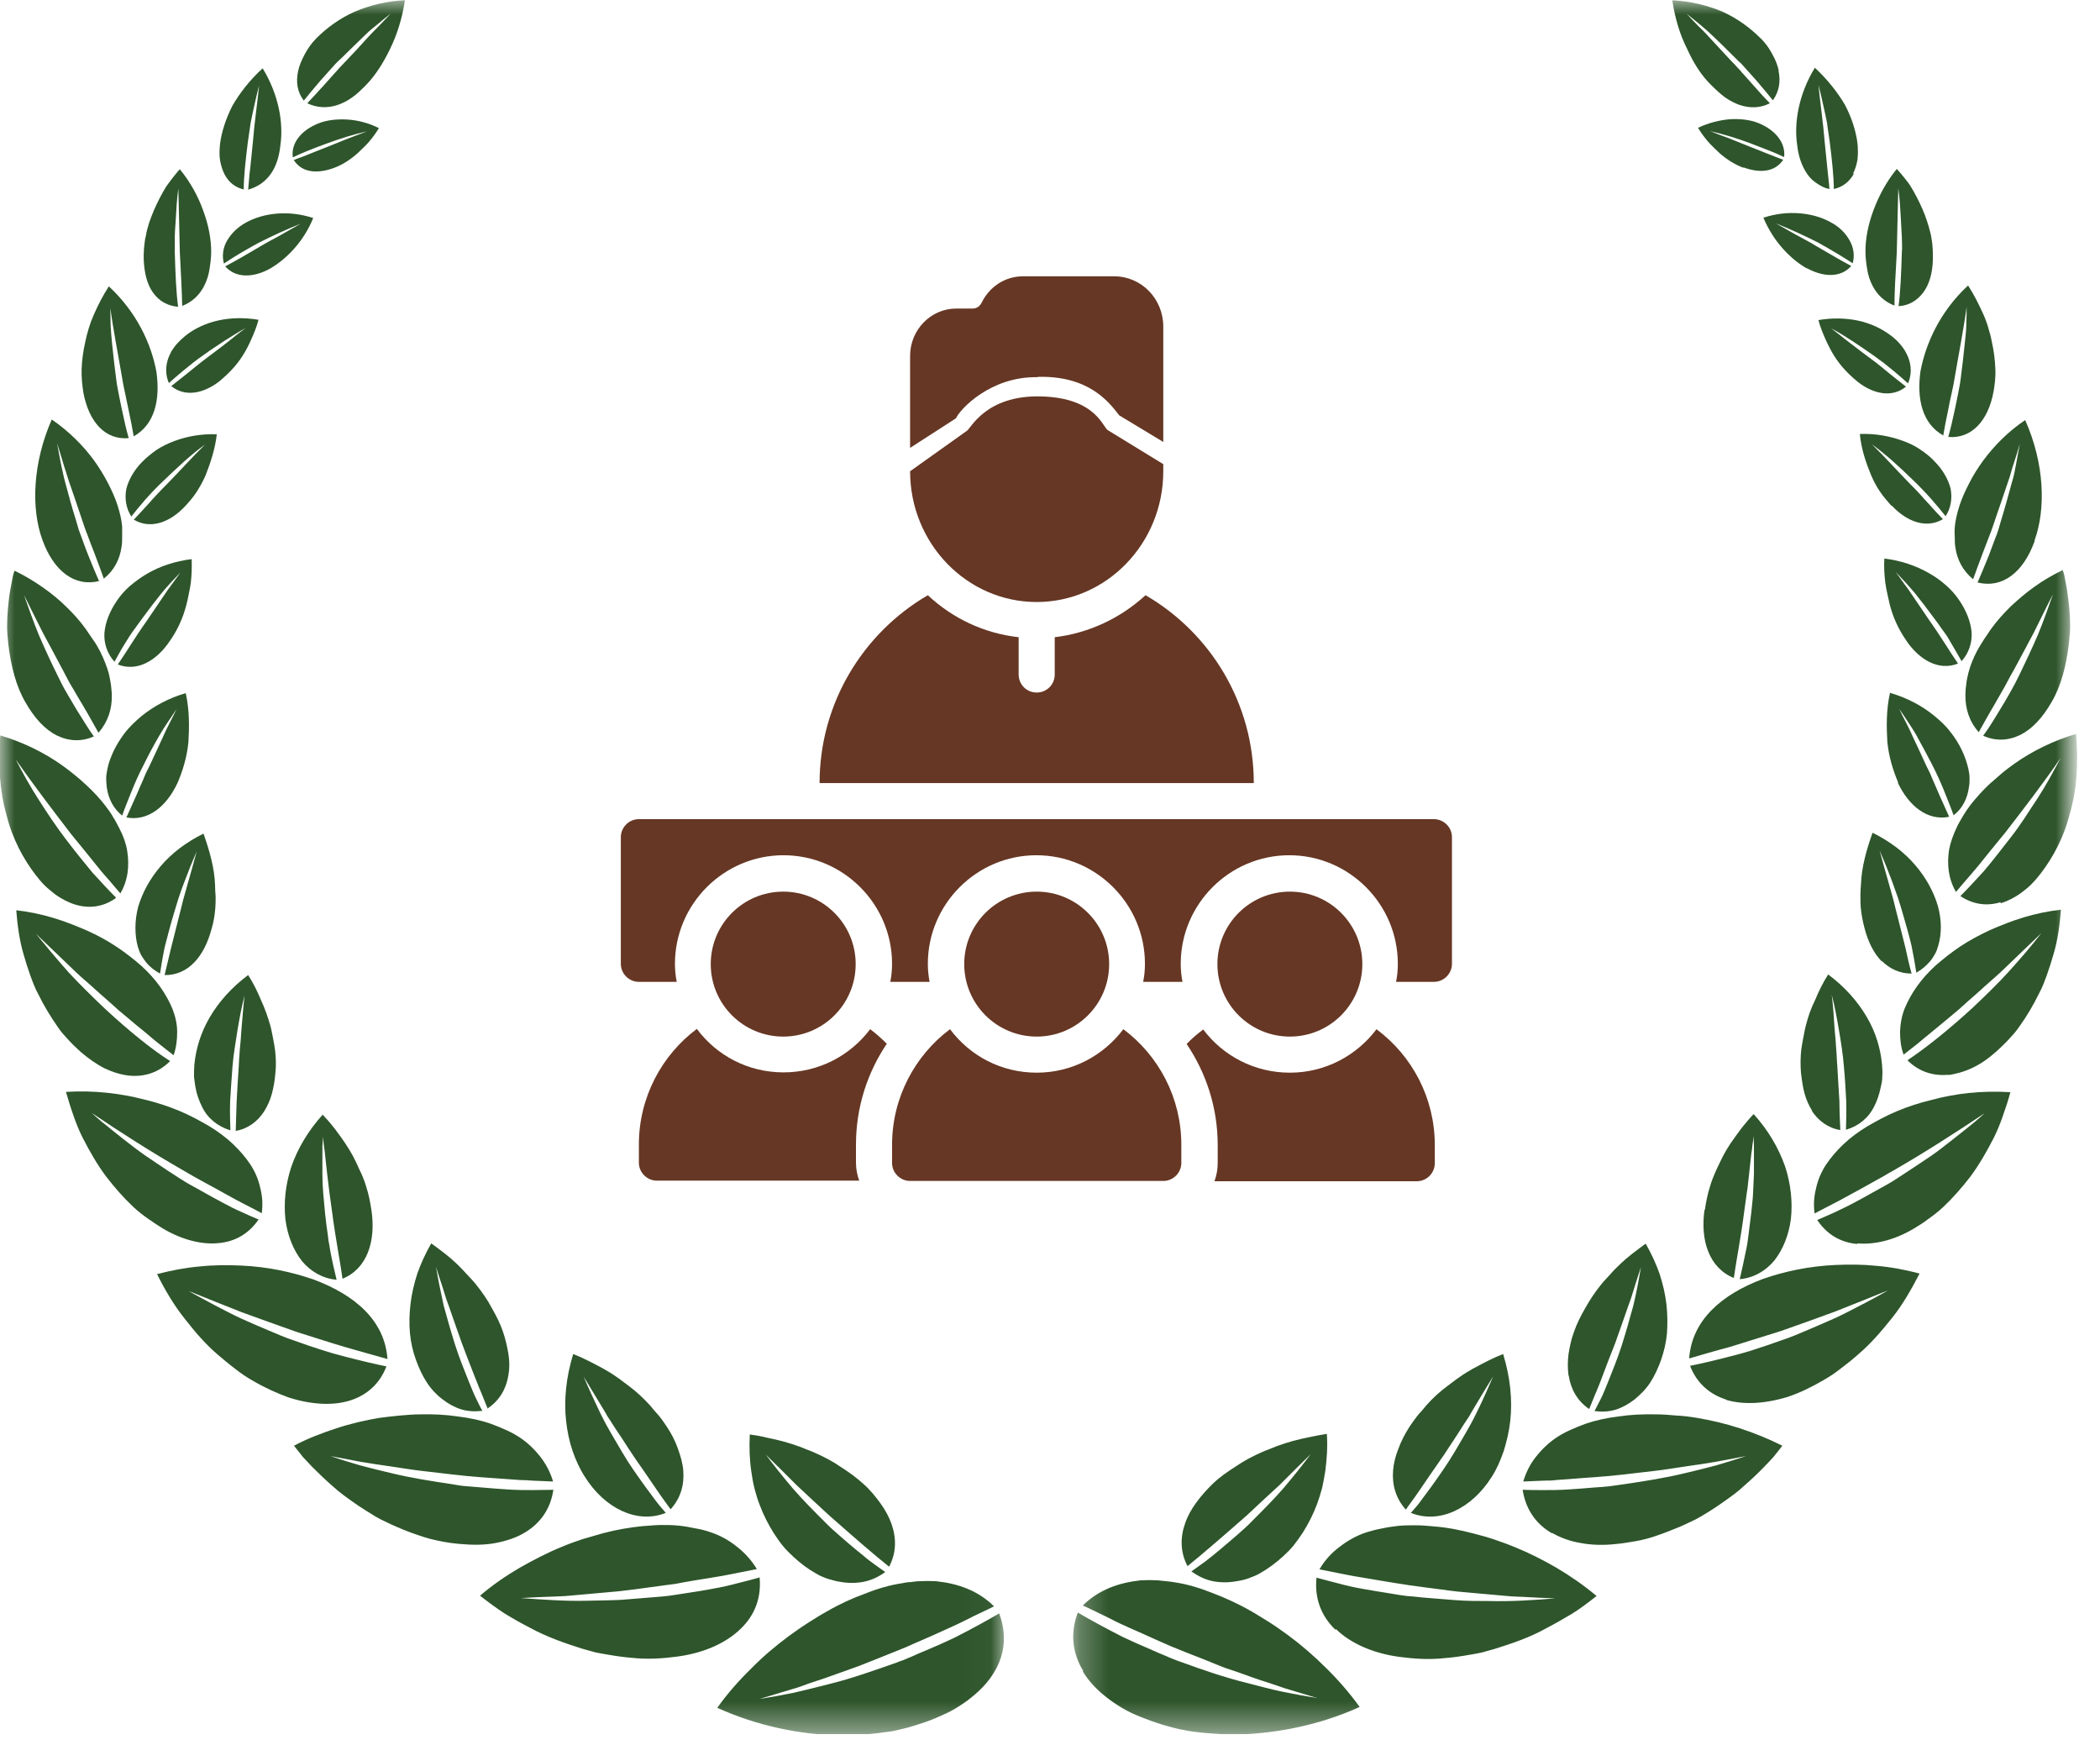
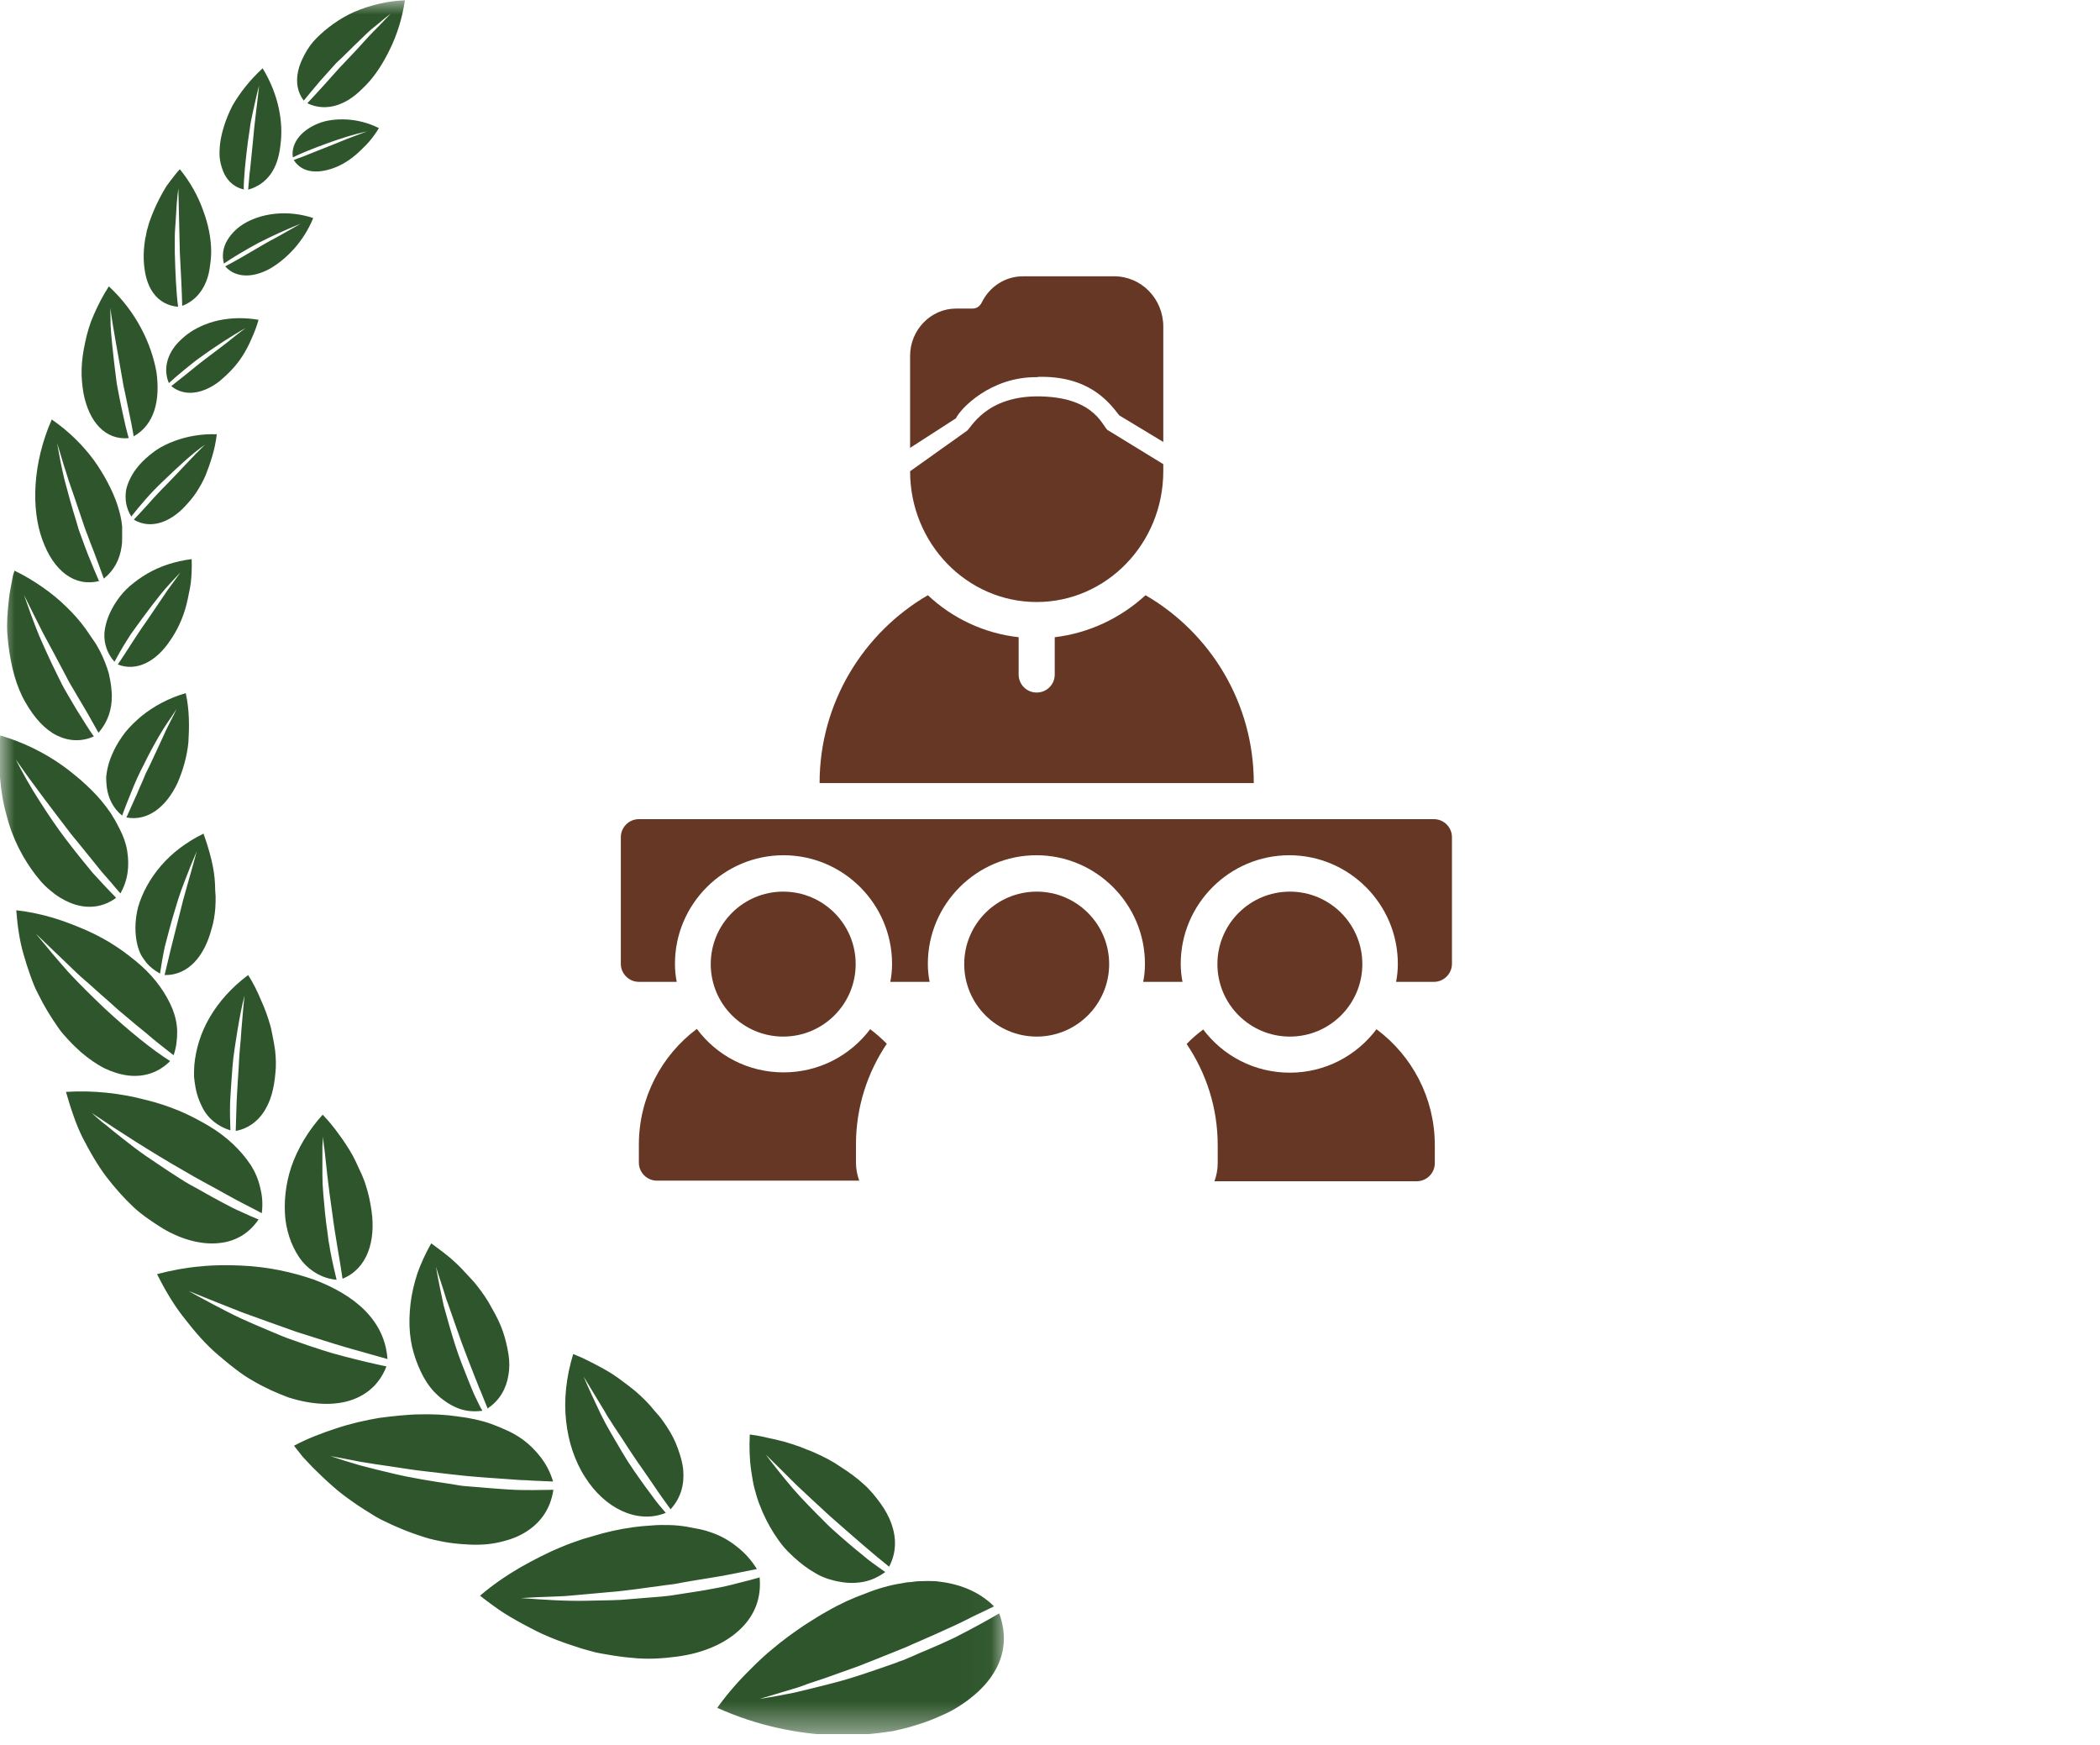
<svg xmlns="http://www.w3.org/2000/svg" width="71" height="59" viewBox="0 0 71 59" fill="none">
  <g clip-path="url(#clip0_7_2968)">
    <mask id="mask0_7_2968" style="mask-type:luminance" maskUnits="userSpaceOnUse" x="0" y="0" width="34" height="59">
      <path d="M33.97 0H0V58.6H33.97V0Z" fill="white" />
    </mask>
    <g mask="url(#mask0_7_2968)">
      <path fill-rule="evenodd" clip-rule="evenodd" d="M10.28 3.39C10.43 3.2 10.62 2.98 10.83 2.73C10.94 2.61 11.05 2.48 11.17 2.35C11.23 2.28 11.29 2.22 11.35 2.15C11.41 2.09 11.48 2.02 11.55 1.96C11.81 1.7 12.09 1.43 12.36 1.17C12.49 1.04 12.64 0.92 12.79 0.8C12.93 0.68 13.07 0.57 13.21 0.46C13.09 0.59 12.96 0.72 12.84 0.85C12.71 0.98 12.58 1.11 12.45 1.25C12.2 1.53 11.94 1.81 11.68 2.08C11.62 2.15 11.55 2.21 11.49 2.28C11.43 2.35 11.37 2.41 11.31 2.48C11.19 2.61 11.08 2.74 10.97 2.86C10.75 3.1 10.56 3.31 10.39 3.49C10.72 3.65 11.07 3.66 11.41 3.55C11.58 3.49 11.75 3.41 11.91 3.29C12.07 3.18 12.22 3.03 12.38 2.87C12.69 2.55 12.96 2.13 13.19 1.65C13.42 1.18 13.6 0.62 13.69 0.01C13.09 0.03 12.5 0.18 11.98 0.4C11.47 0.63 11.04 0.95 10.7 1.29C10.53 1.46 10.4 1.65 10.3 1.84C10.2 2.03 10.12 2.21 10.08 2.4C10 2.77 10.05 3.11 10.27 3.4M33.78 54.54C33.37 54.78 32.86 55.06 32.27 55.36C31.98 55.5 31.66 55.64 31.33 55.78C31.16 55.85 30.99 55.92 30.82 56C30.73 56.04 30.64 56.07 30.56 56.11C30.47 56.14 30.38 56.17 30.29 56.21C29.57 56.46 28.8 56.74 28.02 56.93C27.63 57.03 27.23 57.13 26.84 57.22C26.45 57.3 26.06 57.37 25.68 57.43C26.04 57.32 26.41 57.21 26.78 57.1C26.97 57.05 27.15 56.98 27.34 56.91C27.53 56.85 27.72 56.78 27.91 56.72C28.1 56.65 28.28 56.59 28.47 56.52C28.66 56.45 28.84 56.39 29.03 56.32C29.39 56.18 29.76 56.03 30.11 55.89C30.28 55.82 30.46 55.75 30.63 55.68C30.8 55.6 30.97 55.53 31.13 55.46C31.45 55.32 31.77 55.18 32.07 55.04C32.14 55.01 32.22 54.97 32.29 54.94C32.36 54.91 32.43 54.87 32.5 54.84C32.64 54.77 32.77 54.71 32.9 54.64C33.16 54.52 33.4 54.4 33.61 54.3C33.06 53.76 32.39 53.53 31.65 53.45C31.47 53.44 31.28 53.44 31.08 53.45C30.98 53.45 30.89 53.47 30.79 53.48C30.69 53.48 30.59 53.5 30.49 53.52C30.09 53.58 29.67 53.7 29.25 53.87C28.83 54.02 28.39 54.22 27.96 54.47C27.74 54.59 27.52 54.73 27.3 54.87C27.08 55.01 26.87 55.16 26.65 55.32C26.22 55.64 25.79 56 25.39 56.41C24.99 56.8 24.6 57.24 24.25 57.73C25.6 58.34 27 58.62 28.28 58.66C28.44 58.66 28.6 58.66 28.76 58.66C28.92 58.66 29.07 58.65 29.22 58.63C29.52 58.61 29.82 58.57 30.1 58.53C30.17 58.52 30.24 58.51 30.31 58.49C30.38 58.47 30.45 58.46 30.52 58.44C30.66 58.41 30.79 58.37 30.92 58.33C31.18 58.25 31.42 58.17 31.65 58.07C31.88 57.97 32.09 57.88 32.29 57.76C32.49 57.64 32.67 57.52 32.84 57.38C33.17 57.12 33.43 56.83 33.61 56.53C33.98 55.92 34.04 55.25 33.79 54.56L33.78 54.54ZM25.69 53.32C25.47 53.38 25.23 53.45 24.97 53.51C24.71 53.58 24.42 53.65 24.12 53.7C23.82 53.76 23.49 53.81 23.16 53.86C22.99 53.89 22.82 53.91 22.64 53.94C22.46 53.96 22.29 53.98 22.11 53.99C21.75 54.02 21.38 54.05 21 54.08C20.62 54.1 20.25 54.1 19.86 54.11C19.09 54.13 18.34 54.07 17.61 54.02C17.96 54 18.33 53.98 18.7 53.97C18.88 53.96 19.07 53.96 19.25 53.94C19.44 53.92 19.62 53.91 19.81 53.89C20.18 53.86 20.55 53.82 20.92 53.79C21.29 53.75 21.66 53.7 22.01 53.65C22.19 53.63 22.36 53.6 22.53 53.58C22.7 53.56 22.87 53.54 23.04 53.5C23.37 53.44 23.69 53.39 24 53.34C24.6 53.25 25.15 53.12 25.59 53.04C25.4 52.73 25.17 52.48 24.91 52.28C24.65 52.07 24.35 51.9 24.01 51.79C23.84 51.73 23.67 51.69 23.49 51.66C23.31 51.62 23.13 51.59 22.93 51.57C22.74 51.55 22.54 51.55 22.34 51.55C22.14 51.55 21.92 51.58 21.71 51.59C21.29 51.63 20.84 51.71 20.38 51.83C20.15 51.9 19.92 51.96 19.69 52.03C19.46 52.11 19.22 52.19 18.99 52.29C18.52 52.48 18.04 52.73 17.58 52.99C17.12 53.26 16.66 53.57 16.23 53.94C16.5 54.15 16.78 54.36 17.06 54.54C17.35 54.72 17.64 54.88 17.93 55.03C18.5 55.34 19.11 55.55 19.68 55.73C19.82 55.77 19.97 55.81 20.11 55.85C20.25 55.88 20.4 55.91 20.54 55.93C20.82 55.98 21.1 56.02 21.37 56.04C21.9 56.1 22.42 56.06 22.88 56C23.81 55.88 24.56 55.53 25.04 55.06C25.53 54.59 25.75 53.99 25.68 53.3L25.69 53.32ZM18.73 50.36C18.52 50.36 18.28 50.37 18.02 50.37C17.76 50.37 17.48 50.37 17.19 50.35C16.9 50.33 16.59 50.31 16.27 50.28C16.11 50.27 15.95 50.25 15.78 50.24C15.61 50.23 15.45 50.2 15.28 50.17C14.61 50.07 13.89 49.96 13.2 49.79C12.85 49.71 12.5 49.62 12.16 49.53C11.82 49.43 11.49 49.33 11.17 49.22C11.49 49.28 11.83 49.34 12.17 49.41C12.51 49.47 12.87 49.52 13.21 49.57C13.56 49.62 13.9 49.68 14.25 49.72C14.6 49.76 14.94 49.8 15.28 49.84C15.94 49.92 16.6 49.96 17.17 50C17.31 50.01 17.45 50.02 17.59 50.03C17.73 50.03 17.86 50.04 17.99 50.05C18.24 50.06 18.48 50.07 18.7 50.08C18.6 49.75 18.45 49.47 18.25 49.22C18.05 48.97 17.82 48.75 17.54 48.57C17.4 48.48 17.25 48.4 17.09 48.33C16.93 48.26 16.77 48.19 16.6 48.13C16.26 48.01 15.88 47.93 15.47 47.88C15.07 47.82 14.65 47.8 14.2 47.81C13.98 47.81 13.75 47.83 13.52 47.85C13.29 47.87 13.06 47.9 12.82 47.93C12.35 48.01 11.86 48.12 11.38 48.28C10.89 48.44 10.41 48.62 9.94 48.87C10.04 49 10.14 49.12 10.24 49.25C10.35 49.37 10.46 49.48 10.57 49.6C10.79 49.82 11.02 50.04 11.25 50.24C11.48 50.45 11.72 50.62 11.96 50.79C12.2 50.96 12.45 51.11 12.69 51.26C12.75 51.29 12.81 51.33 12.87 51.36C12.93 51.39 12.99 51.42 13.06 51.45C13.18 51.51 13.31 51.57 13.43 51.62C13.68 51.73 13.92 51.82 14.16 51.9C14.28 51.94 14.4 51.98 14.51 52.01C14.63 52.04 14.75 52.07 14.86 52.09C15.09 52.14 15.32 52.17 15.54 52.19C15.98 52.23 16.38 52.23 16.75 52.16C17.12 52.09 17.45 51.98 17.72 51.82C18.27 51.5 18.62 51 18.71 50.35L18.73 50.36ZM13.07 46.19C12.68 46.11 12.21 46 11.67 45.86C11.54 45.82 11.4 45.79 11.26 45.75C11.12 45.71 10.98 45.66 10.84 45.62C10.56 45.53 10.26 45.43 9.96 45.32C9.65 45.22 9.36 45.09 9.05 44.96C8.74 44.83 8.44 44.7 8.13 44.56C7.83 44.42 7.53 44.26 7.24 44.11C6.95 43.95 6.65 43.8 6.38 43.64C6.96 43.88 7.58 44.12 8.18 44.36C8.81 44.59 9.43 44.81 10.02 45.02C10.63 45.21 11.2 45.4 11.72 45.55C12.25 45.7 12.72 45.83 13.1 45.94C13.01 44.65 12.02 43.78 10.6 43.25C9.87 43 9.06 42.82 8.15 42.78C7.69 42.76 7.23 42.76 6.76 42.81C6.29 42.85 5.8 42.94 5.31 43.07C5.58 43.61 5.88 44.12 6.24 44.57C6.59 45.02 6.95 45.44 7.35 45.78C7.55 45.95 7.75 46.12 7.95 46.27C8.05 46.35 8.15 46.42 8.25 46.49C8.35 46.56 8.46 46.62 8.56 46.68C8.97 46.92 9.38 47.1 9.76 47.24C10.55 47.49 11.27 47.52 11.84 47.34C12.41 47.16 12.84 46.77 13.06 46.2L13.07 46.19ZM8.76 41.23C8.59 41.16 8.4 41.08 8.19 40.98C7.98 40.89 7.76 40.78 7.54 40.66C7.31 40.54 7.08 40.41 6.83 40.27C6.71 40.2 6.58 40.13 6.45 40.06C6.39 40.02 6.32 39.99 6.26 39.95C6.2 39.91 6.14 39.87 6.07 39.83C5.82 39.67 5.56 39.5 5.31 39.33C5.05 39.16 4.79 38.98 4.54 38.79C4.29 38.6 4.05 38.41 3.8 38.21C3.68 38.11 3.56 38.01 3.44 37.92C3.32 37.82 3.21 37.72 3.1 37.62C4.06 38.27 5.16 38.97 6.19 39.56C6.32 39.63 6.44 39.71 6.57 39.78C6.7 39.85 6.82 39.92 6.95 39.99C7.19 40.12 7.43 40.25 7.66 40.38C8.1 40.63 8.52 40.83 8.85 41.01C8.89 40.71 8.87 40.43 8.8 40.16C8.74 39.88 8.63 39.62 8.47 39.37C8.14 38.88 7.68 38.43 7.06 38.06C6.75 37.88 6.42 37.7 6.06 37.55C5.7 37.4 5.31 37.27 4.89 37.17C4.08 36.96 3.18 36.85 2.23 36.91C2.31 37.18 2.39 37.45 2.48 37.7C2.57 37.96 2.67 38.21 2.79 38.45C3.03 38.92 3.29 39.37 3.58 39.76C3.88 40.15 4.19 40.5 4.51 40.8C4.67 40.95 4.84 41.08 5.01 41.2C5.18 41.32 5.35 41.43 5.51 41.53C6.17 41.92 6.84 42.08 7.4 42.02C7.96 41.97 8.43 41.69 8.75 41.21L8.76 41.23ZM5.74 35.86C5.14 35.48 4.36 34.85 3.54 34.09C3.14 33.71 2.72 33.3 2.32 32.87C1.94 32.44 1.56 31.99 1.21 31.56C1.6 31.93 2.01 32.33 2.43 32.73C2.63 32.93 2.85 33.12 3.07 33.31C3.28 33.5 3.49 33.69 3.7 33.87C3.8 33.96 3.9 34.05 4 34.14C4.1 34.23 4.21 34.31 4.31 34.4C4.51 34.57 4.7 34.73 4.89 34.88C5.07 35.03 5.24 35.18 5.41 35.31C5.57 35.44 5.73 35.56 5.87 35.67C5.96 35.41 5.99 35.15 5.99 34.88C5.99 34.62 5.93 34.36 5.83 34.1C5.62 33.6 5.28 33.1 4.78 32.65C4.66 32.54 4.52 32.43 4.38 32.32C4.24 32.21 4.1 32.11 3.95 32.01C3.65 31.81 3.31 31.62 2.95 31.46C2.58 31.3 2.21 31.15 1.81 31.03C1.41 30.91 0.99 30.82 0.55 30.77C0.59 31.29 0.66 31.8 0.8 32.27C0.87 32.51 0.94 32.74 1.02 32.96C1.1 33.18 1.18 33.4 1.29 33.6C1.49 34.01 1.72 34.38 1.95 34.71C2.06 34.88 2.2 35.03 2.33 35.17C2.46 35.31 2.6 35.44 2.73 35.56C3 35.79 3.27 35.98 3.55 36.12C3.83 36.25 4.1 36.33 4.37 36.36C4.89 36.41 5.37 36.25 5.75 35.87L5.74 35.86ZM3.92 30.34C3.69 30.11 3.42 29.82 3.12 29.49C2.84 29.15 2.53 28.77 2.22 28.36C2.06 28.15 1.91 27.94 1.76 27.72C1.61 27.5 1.46 27.27 1.32 27.05C1.02 26.59 0.77 26.13 0.53 25.67C1.1 26.49 1.78 27.38 2.4 28.19C2.72 28.58 3.03 28.96 3.31 29.31C3.44 29.48 3.59 29.64 3.72 29.79C3.85 29.94 3.96 30.08 4.07 30.2C4.33 29.75 4.38 29.27 4.3 28.76C4.26 28.51 4.17 28.26 4.04 28.01C4.01 27.95 3.97 27.88 3.94 27.82C3.91 27.76 3.87 27.69 3.83 27.63C3.76 27.5 3.67 27.38 3.58 27.26C3.39 27.01 3.17 26.77 2.92 26.54C2.79 26.42 2.67 26.31 2.53 26.2C2.4 26.09 2.25 25.98 2.1 25.87C1.51 25.45 0.79 25.09 0.01 24.86C-0.07 25.82 -0.01 26.74 0.22 27.55C0.42 28.36 0.8 29.05 1.2 29.57C1.3 29.7 1.4 29.82 1.51 29.93C1.62 30.04 1.74 30.13 1.85 30.22C2.08 30.39 2.32 30.51 2.55 30.58C3.02 30.72 3.48 30.66 3.9 30.37L3.92 30.34ZM3.17 24.89C2.99 24.64 2.81 24.34 2.59 23.99C2.48 23.81 2.38 23.63 2.26 23.43C2.14 23.23 2.04 23.03 1.94 22.82C1.73 22.4 1.52 21.94 1.32 21.48C1.13 21.02 0.97 20.56 0.81 20.11C1.01 20.52 1.23 20.95 1.45 21.39C1.68 21.82 1.92 22.26 2.14 22.68C2.25 22.89 2.35 23.09 2.47 23.28C2.58 23.47 2.69 23.66 2.8 23.84C3.01 24.19 3.18 24.51 3.33 24.77C3.65 24.4 3.79 23.97 3.78 23.5C3.78 23.38 3.76 23.26 3.75 23.14C3.73 23.02 3.71 22.9 3.68 22.77C3.61 22.52 3.51 22.27 3.38 22.01C3.31 21.88 3.24 21.75 3.15 21.63C3.11 21.57 3.06 21.5 3.02 21.44C2.98 21.38 2.93 21.31 2.89 21.25C2.71 21 2.49 20.75 2.25 20.52C2.01 20.28 1.74 20.06 1.44 19.85C1.14 19.64 0.82 19.45 0.49 19.29C0.47 19.34 0.46 19.4 0.44 19.45C0.43 19.5 0.42 19.56 0.41 19.61C0.39 19.72 0.37 19.82 0.35 19.93C0.31 20.14 0.29 20.35 0.27 20.56C0.25 20.77 0.24 20.97 0.24 21.17C0.24 21.37 0.26 21.57 0.28 21.76C0.37 22.53 0.55 23.21 0.86 23.74C1.16 24.27 1.52 24.66 1.92 24.86C2.33 25.06 2.76 25.08 3.18 24.89H3.17ZM3.36 19.67C3.25 19.42 3.12 19.11 2.98 18.76C2.91 18.58 2.84 18.4 2.77 18.2C2.73 18.1 2.7 18 2.66 17.9C2.63 17.8 2.6 17.7 2.57 17.59C2.44 17.18 2.32 16.74 2.2 16.29C2.14 16.07 2.1 15.85 2.05 15.63C2.01 15.41 1.97 15.2 1.93 14.98C1.99 15.18 2.06 15.39 2.12 15.6C2.15 15.7 2.18 15.81 2.22 15.92C2.25 16.03 2.29 16.13 2.32 16.24C2.47 16.66 2.61 17.09 2.75 17.5C2.82 17.7 2.88 17.9 2.96 18.09C3.03 18.28 3.1 18.47 3.17 18.64C3.3 18.99 3.42 19.3 3.51 19.56C3.86 19.28 4.05 18.91 4.11 18.48C4.13 18.37 4.13 18.26 4.13 18.15C4.13 18.04 4.13 17.92 4.13 17.8C4.11 17.56 4.05 17.32 3.97 17.07C3.89 16.82 3.77 16.56 3.64 16.31C3.51 16.06 3.35 15.8 3.17 15.55C2.8 15.05 2.33 14.58 1.75 14.18C1.1 15.66 1.05 17.19 1.43 18.24C1.81 19.3 2.52 19.85 3.36 19.64V19.67ZM4.35 14.8C4.28 14.56 4.21 14.27 4.14 13.93C4.1 13.76 4.07 13.59 4.03 13.4C4 13.22 3.95 13.02 3.93 12.83C3.88 12.44 3.83 12.03 3.79 11.62C3.77 11.41 3.75 11.21 3.74 11C3.74 10.8 3.73 10.6 3.73 10.41C3.83 11.16 4 12.01 4.13 12.78C4.15 12.88 4.16 12.97 4.18 13.06C4.2 13.15 4.22 13.25 4.24 13.34C4.28 13.52 4.31 13.7 4.35 13.87C4.42 14.2 4.48 14.5 4.52 14.75C5.23 14.35 5.42 13.52 5.29 12.58C5.12 11.63 4.62 10.55 3.68 9.68C3.48 9.99 3.32 10.3 3.18 10.62C3.15 10.7 3.11 10.78 3.08 10.86C3.05 10.94 3.03 11.02 3 11.1C2.95 11.26 2.91 11.42 2.88 11.57C2.81 11.88 2.77 12.18 2.76 12.47C2.75 12.75 2.78 13.03 2.82 13.28C3.01 14.28 3.57 14.88 4.35 14.81V14.8ZM6.02 10.36C5.96 9.91 5.93 9.27 5.91 8.55C5.91 8.37 5.91 8.19 5.91 8.01C5.91 7.83 5.93 7.64 5.94 7.46C5.96 7.09 5.98 6.72 6.03 6.37C6.05 7.05 6.06 7.82 6.08 8.53C6.12 9.25 6.15 9.89 6.16 10.34C6.5 10.21 6.75 9.97 6.91 9.65C6.99 9.49 7.05 9.31 7.08 9.12C7.11 8.93 7.14 8.72 7.14 8.51C7.14 8.08 7.05 7.6 6.87 7.12C6.7 6.64 6.44 6.16 6.08 5.72C5.97 5.84 5.87 5.97 5.77 6.1C5.72 6.16 5.68 6.23 5.63 6.29C5.59 6.36 5.55 6.42 5.51 6.49C5.36 6.76 5.23 7.03 5.13 7.29C5.08 7.42 5.03 7.55 5 7.68C4.98 7.74 4.96 7.81 4.95 7.87C4.94 7.94 4.93 8 4.91 8.06C4.87 8.32 4.85 8.56 4.86 8.79C4.88 9.24 4.98 9.63 5.18 9.9C5.38 10.18 5.67 10.34 6.02 10.37V10.36ZM8.24 6.41C8.24 6 8.3 5.43 8.38 4.8C8.4 4.64 8.43 4.48 8.45 4.32C8.46 4.24 8.47 4.16 8.49 4.07L8.54 3.83C8.61 3.51 8.68 3.19 8.76 2.89C8.7 3.5 8.6 4.16 8.55 4.8C8.52 5.11 8.49 5.41 8.46 5.69C8.44 5.82 8.43 5.95 8.42 6.07C8.41 6.19 8.4 6.3 8.39 6.41C8.55 6.37 8.68 6.3 8.81 6.22C8.94 6.13 9.05 6.02 9.14 5.9C9.33 5.64 9.44 5.3 9.48 4.91C9.59 4.15 9.42 3.19 8.88 2.31C8.45 2.7 8.11 3.14 7.86 3.57C7.63 4.02 7.49 4.47 7.44 4.86C7.42 5.06 7.41 5.25 7.44 5.42C7.47 5.59 7.52 5.75 7.59 5.89C7.73 6.16 7.96 6.35 8.27 6.41H8.24ZM30.06 52.96C29.53 52.54 28.8 51.9 28.05 51.24C27.68 50.9 27.3 50.55 26.93 50.2C26.57 49.84 26.22 49.49 25.89 49.17C26.16 49.53 26.47 49.92 26.81 50.32C27.14 50.7 27.51 51.07 27.87 51.43C28.05 51.62 28.24 51.78 28.42 51.94C28.6 52.1 28.78 52.25 28.96 52.4C29.14 52.54 29.3 52.69 29.47 52.81C29.63 52.93 29.79 53.04 29.93 53.14C29.71 53.3 29.46 53.42 29.2 53.47C28.94 53.52 28.67 53.52 28.4 53.47C28.26 53.45 28.13 53.41 27.99 53.37C27.85 53.32 27.72 53.27 27.59 53.19C27.32 53.04 27.07 52.85 26.83 52.63C26.71 52.52 26.59 52.4 26.48 52.27C26.37 52.14 26.27 51.99 26.17 51.84C25.98 51.54 25.81 51.21 25.68 50.86C25.61 50.69 25.56 50.5 25.51 50.32C25.46 50.13 25.43 49.93 25.4 49.73C25.34 49.33 25.33 48.92 25.35 48.49C25.55 48.52 25.75 48.55 25.94 48.6C26.13 48.64 26.32 48.68 26.5 48.73C26.68 48.78 26.86 48.84 27.03 48.9C27.12 48.93 27.2 48.97 27.28 49C27.36 49.03 27.45 49.06 27.53 49.1C27.85 49.24 28.16 49.4 28.43 49.59C28.71 49.77 28.96 49.95 29.19 50.16C29.42 50.36 29.61 50.6 29.77 50.82C29.93 51.04 30.06 51.28 30.14 51.51C30.31 51.99 30.31 52.49 30.06 52.96ZM22.68 51.03C22.59 50.9 22.48 50.76 22.37 50.6C22.26 50.44 22.14 50.27 22.02 50.09C21.9 49.91 21.77 49.73 21.64 49.54C21.57 49.45 21.51 49.35 21.44 49.25C21.37 49.15 21.31 49.05 21.24 48.95C21.11 48.75 20.98 48.54 20.84 48.34C20.77 48.24 20.71 48.14 20.64 48.03L20.54 47.88L20.45 47.72C20.2 47.31 19.96 46.91 19.73 46.53C19.9 46.93 20.1 47.36 20.31 47.8C20.42 48.02 20.53 48.23 20.66 48.45C20.78 48.66 20.91 48.87 21.03 49.08C21.28 49.51 21.55 49.88 21.8 50.23C21.93 50.41 22.05 50.57 22.17 50.73C22.29 50.89 22.41 51.02 22.51 51.14C21.54 51.53 20.44 50.98 19.78 49.93C19.61 49.67 19.47 49.37 19.36 49.05C19.25 48.73 19.18 48.39 19.14 48.04C19.1 47.69 19.1 47.31 19.14 46.93C19.18 46.55 19.26 46.16 19.38 45.77C19.74 45.91 20.07 46.09 20.39 46.26C20.55 46.35 20.7 46.44 20.84 46.54C20.99 46.64 21.12 46.75 21.26 46.85C21.53 47.05 21.77 47.28 21.98 47.51C22.03 47.57 22.08 47.63 22.13 47.69C22.18 47.75 22.23 47.8 22.28 47.86C22.38 47.98 22.46 48.1 22.54 48.22C22.7 48.46 22.83 48.71 22.92 48.97C23.01 49.22 23.08 49.46 23.1 49.7C23.14 50.18 23.02 50.64 22.67 51.02L22.68 51.03ZM16.49 47.62C16.43 47.48 16.37 47.32 16.3 47.15C16.27 47.07 16.23 46.98 16.19 46.89C16.16 46.8 16.12 46.71 16.08 46.61C15.93 46.23 15.77 45.82 15.61 45.39C15.46 44.96 15.3 44.52 15.15 44.08L15.09 43.92L15.04 43.76C15.01 43.65 14.97 43.54 14.94 43.44C14.87 43.23 14.8 43.02 14.74 42.82C14.81 43.23 14.9 43.68 15 44.13C15.12 44.57 15.25 45.03 15.39 45.47C15.53 45.91 15.7 46.32 15.85 46.7C15.93 46.89 16 47.08 16.08 47.24C16.16 47.4 16.23 47.56 16.31 47.69C16.06 47.72 15.82 47.71 15.59 47.64C15.37 47.57 15.15 47.45 14.96 47.3C14.76 47.15 14.58 46.96 14.43 46.73C14.28 46.5 14.16 46.24 14.06 45.96C13.96 45.68 13.89 45.39 13.86 45.06C13.83 44.74 13.84 44.41 13.88 44.07C13.92 43.73 14 43.39 14.11 43.05C14.23 42.71 14.39 42.36 14.58 42.03C14.88 42.25 15.17 42.46 15.42 42.7C15.55 42.82 15.66 42.94 15.78 43.07C15.89 43.19 16.01 43.31 16.11 43.44C16.31 43.69 16.49 43.95 16.63 44.22C16.78 44.48 16.91 44.74 17 45C17.09 45.26 17.15 45.53 17.19 45.77C17.23 46.02 17.23 46.26 17.19 46.48C17.12 46.93 16.9 47.33 16.5 47.6L16.49 47.62ZM11.58 43.22C11.5 42.64 11.34 41.84 11.23 40.98C11.2 40.77 11.17 40.55 11.14 40.33C11.11 40.11 11.09 39.89 11.06 39.67C11.04 39.45 11.01 39.24 10.99 39.03C10.98 38.93 10.97 38.82 10.95 38.72C10.94 38.62 10.93 38.52 10.92 38.42C10.92 38.52 10.91 38.62 10.9 38.73C10.9 38.83 10.9 38.94 10.9 39.04C10.9 39.25 10.9 39.47 10.9 39.69C10.9 39.91 10.91 40.13 10.93 40.36C10.95 40.58 10.97 40.8 10.99 41.01C11.01 41.23 11.04 41.44 11.07 41.65C11.08 41.75 11.1 41.86 11.11 41.96C11.13 42.06 11.15 42.16 11.16 42.25C11.23 42.63 11.31 42.97 11.38 43.26C10.92 43.22 10.51 42.99 10.21 42.63C9.92 42.26 9.72 41.77 9.65 41.22C9.59 40.66 9.65 40.04 9.85 39.44C10.06 38.83 10.42 38.22 10.91 37.68C11.03 37.81 11.15 37.94 11.25 38.07C11.36 38.2 11.45 38.34 11.55 38.47C11.74 38.74 11.91 39.01 12.04 39.29C12.1 39.43 12.17 39.57 12.23 39.7C12.29 39.84 12.34 39.97 12.38 40.11C12.47 40.38 12.52 40.66 12.56 40.92C12.71 41.95 12.42 42.89 11.57 43.23L11.58 43.22ZM7.97 38.22C7.98 37.95 7.99 37.62 8 37.25C8.02 36.89 8.04 36.49 8.07 36.08C8.08 35.87 8.09 35.67 8.11 35.46C8.13 35.25 8.15 35.04 8.16 34.84C8.2 34.43 8.22 34.03 8.27 33.65C8.17 34.02 8.1 34.41 8.03 34.82C7.97 35.23 7.89 35.65 7.86 36.06C7.83 36.47 7.8 36.87 7.78 37.24C7.77 37.61 7.78 37.93 7.79 38.21C7.37 38.08 7.02 37.81 6.83 37.41C6.73 37.21 6.65 36.99 6.61 36.76C6.59 36.64 6.57 36.52 6.56 36.39C6.56 36.26 6.56 36.13 6.57 36C6.62 35.47 6.78 34.92 7.09 34.39C7.4 33.86 7.84 33.37 8.39 32.96C8.57 33.24 8.71 33.53 8.83 33.82C8.96 34.1 9.06 34.39 9.14 34.67C9.18 34.81 9.2 34.95 9.23 35.09C9.26 35.23 9.28 35.36 9.3 35.5C9.33 35.77 9.34 36.03 9.31 36.28C9.29 36.53 9.25 36.76 9.19 36.98C9.13 37.2 9.04 37.39 8.93 37.57C8.71 37.91 8.38 38.16 7.96 38.23L7.97 38.22ZM5.57 32.94C5.63 32.69 5.7 32.39 5.78 32.06C5.86 31.73 5.96 31.36 6.05 30.99C6.1 30.81 6.14 30.62 6.19 30.43C6.24 30.24 6.3 30.05 6.35 29.86C6.46 29.48 6.56 29.12 6.65 28.78C6.51 29.1 6.37 29.45 6.23 29.82C6.16 30 6.09 30.19 6.03 30.38C5.97 30.57 5.92 30.75 5.86 30.94C5.75 31.31 5.66 31.67 5.57 32.01C5.5 32.34 5.45 32.65 5.41 32.91C5.23 32.81 5.07 32.69 4.94 32.53C4.88 32.45 4.82 32.37 4.77 32.28C4.72 32.19 4.69 32.09 4.66 32C4.55 31.6 4.55 31.13 4.67 30.66C4.81 30.18 5.07 29.7 5.44 29.27C5.62 29.06 5.84 28.85 6.08 28.67C6.32 28.49 6.59 28.32 6.88 28.18C7.09 28.77 7.25 29.35 7.27 29.9C7.27 30.04 7.28 30.17 7.29 30.3C7.29 30.43 7.29 30.56 7.28 30.69C7.26 30.94 7.22 31.19 7.15 31.41C7.03 31.86 6.84 32.25 6.57 32.53C6.3 32.81 5.96 32.97 5.56 32.96L5.57 32.94ZM4.28 27.62C4.38 27.4 4.5 27.13 4.63 26.84C4.69 26.69 4.76 26.54 4.83 26.38C4.86 26.3 4.9 26.22 4.93 26.14C4.97 26.06 5.01 25.98 5.05 25.9C5.2 25.58 5.36 25.24 5.51 24.91C5.55 24.83 5.58 24.75 5.62 24.67C5.66 24.59 5.7 24.51 5.74 24.43C5.82 24.27 5.9 24.12 5.97 23.97C5.88 24.11 5.78 24.25 5.68 24.4C5.63 24.48 5.58 24.55 5.53 24.63C5.48 24.71 5.44 24.78 5.39 24.86C5.21 25.17 5.03 25.5 4.87 25.83C4.7 26.15 4.56 26.47 4.44 26.77C4.32 27.07 4.21 27.34 4.13 27.57C3.83 27.33 3.66 26.99 3.61 26.61C3.6 26.51 3.59 26.41 3.59 26.31C3.59 26.21 3.61 26.11 3.63 26C3.67 25.79 3.75 25.58 3.85 25.37C3.95 25.16 4.08 24.96 4.23 24.76C4.39 24.56 4.58 24.38 4.78 24.21C5.2 23.87 5.7 23.6 6.28 23.43C6.41 24.02 6.4 24.58 6.37 25.09C6.32 25.6 6.17 26.08 6 26.47C5.63 27.26 5 27.78 4.26 27.63L4.28 27.62ZM3.99 22.45C4.25 22.08 4.56 21.55 4.96 20.99C5.15 20.71 5.34 20.43 5.53 20.15C5.62 20.01 5.72 19.87 5.82 19.74C5.92 19.61 6.01 19.47 6.1 19.35C5.89 19.57 5.65 19.82 5.44 20.08C5.23 20.34 5.02 20.62 4.82 20.89C4.72 21.03 4.62 21.16 4.53 21.29C4.43 21.42 4.35 21.55 4.27 21.68C4.11 21.93 3.98 22.17 3.87 22.37C3.63 22.1 3.51 21.76 3.53 21.4C3.56 21.04 3.71 20.66 3.95 20.31C4.07 20.13 4.22 19.96 4.39 19.81C4.57 19.66 4.77 19.51 4.98 19.39C5.41 19.14 5.92 18.97 6.48 18.9C6.49 19.18 6.48 19.45 6.45 19.71C6.43 19.84 6.41 19.96 6.38 20.09C6.36 20.21 6.33 20.33 6.3 20.45C6.18 20.92 5.98 21.33 5.74 21.67C5.29 22.34 4.63 22.72 3.98 22.46L3.99 22.45ZM4.53 17.56C4.67 17.41 4.84 17.23 5.03 17.02C5.12 16.92 5.21 16.81 5.32 16.7C5.42 16.59 5.53 16.48 5.64 16.37C6.08 15.92 6.51 15.44 6.93 15.03C6.45 15.37 5.98 15.82 5.53 16.25C5.07 16.68 4.7 17.13 4.44 17.46C4.26 17.18 4.21 16.85 4.27 16.53C4.35 16.21 4.54 15.88 4.82 15.6C4.96 15.46 5.12 15.33 5.29 15.21C5.47 15.09 5.68 14.99 5.89 14.91C6.32 14.75 6.81 14.66 7.33 14.68C7.27 15.2 7.11 15.66 6.95 16.07C6.86 16.28 6.75 16.47 6.64 16.64C6.53 16.81 6.39 16.97 6.26 17.11C5.75 17.66 5.09 17.9 4.53 17.57V17.56ZM5.78 13.06C5.93 12.94 6.11 12.8 6.31 12.64C6.51 12.48 6.71 12.31 6.95 12.13C7.18 11.96 7.41 11.78 7.65 11.6C7.88 11.42 8.09 11.24 8.31 11.09C8.07 11.21 7.84 11.37 7.59 11.52C7.35 11.68 7.1 11.84 6.87 12.01C6.75 12.09 6.63 12.18 6.53 12.26C6.42 12.35 6.32 12.43 6.22 12.51C6.03 12.67 5.85 12.82 5.71 12.95C5.59 12.67 5.59 12.37 5.7 12.08C5.73 12.01 5.76 11.94 5.8 11.87C5.84 11.8 5.89 11.74 5.94 11.67C6.05 11.54 6.18 11.42 6.32 11.31C6.61 11.09 6.98 10.92 7.39 10.83C7.81 10.74 8.27 10.73 8.74 10.81C8.68 11.04 8.59 11.26 8.5 11.46C8.41 11.67 8.31 11.86 8.2 12.03C7.98 12.38 7.69 12.66 7.43 12.88C6.88 13.31 6.25 13.43 5.79 13.05L5.78 13.06ZM7.62 9C7.93 8.84 8.36 8.59 8.8 8.33C8.91 8.26 9.03 8.2 9.15 8.13C9.27 8.07 9.39 8 9.5 7.94C9.73 7.81 9.96 7.68 10.17 7.56C9.72 7.74 9.21 7.97 8.74 8.21C8.28 8.46 7.86 8.71 7.57 8.91C7.5 8.64 7.54 8.37 7.68 8.13C7.82 7.89 8.04 7.67 8.34 7.51C8.64 7.35 8.99 7.25 9.37 7.22C9.75 7.19 10.16 7.23 10.59 7.37C10.26 8.18 9.68 8.76 9.13 9.08C8.57 9.39 7.98 9.41 7.62 9.01V9ZM9.93 5.41C10 5.38 10.08 5.35 10.17 5.32C10.26 5.29 10.35 5.25 10.45 5.21C10.64 5.13 10.86 5.05 11.08 4.96C11.3 4.87 11.52 4.78 11.75 4.69C11.98 4.6 12.2 4.52 12.41 4.44C12.19 4.49 11.96 4.55 11.73 4.62C11.5 4.69 11.27 4.77 11.05 4.85C10.61 5.01 10.18 5.18 9.9 5.32C9.83 4.82 10.21 4.39 10.77 4.17C11.04 4.06 11.39 4.02 11.73 4.04C12.08 4.06 12.45 4.15 12.81 4.33C12.71 4.5 12.59 4.66 12.47 4.8C12.35 4.94 12.21 5.06 12.09 5.18C11.83 5.41 11.56 5.58 11.28 5.68C10.73 5.88 10.21 5.84 9.94 5.42L9.93 5.41Z" fill="#2E552B" />
    </g>
    <mask id="mask1_7_2968" style="mask-type:luminance" maskUnits="userSpaceOnUse" x="36" y="0" width="34" height="59">
-       <path d="M70 0H36.27V58.6H70V0Z" fill="white" />
-     </mask>
+       </mask>
    <g mask="url(#mask1_7_2968)">
      <path fill-rule="evenodd" clip-rule="evenodd" d="M60.14 2.39C60.1 2.21 60.03 2.02 59.92 1.83C59.82 1.64 59.69 1.45 59.52 1.29C59.18 0.95 58.75 0.63 58.25 0.4C57.73 0.18 57.15 0.04 56.54 0.01C56.63 0.62 56.8 1.18 57.04 1.65C57.26 2.14 57.53 2.56 57.85 2.87C58.01 3.03 58.16 3.17 58.32 3.29C58.48 3.4 58.65 3.49 58.82 3.55C59.16 3.66 59.51 3.66 59.84 3.49C59.67 3.32 59.47 3.1 59.26 2.86C59.15 2.74 59.04 2.61 58.92 2.48C58.86 2.41 58.81 2.35 58.74 2.28C58.68 2.21 58.62 2.15 58.55 2.08C58.3 1.81 58.04 1.53 57.78 1.25C57.66 1.11 57.52 0.98 57.39 0.85C57.26 0.72 57.14 0.59 57.02 0.46C57.16 0.57 57.3 0.69 57.44 0.8C57.58 0.92 57.73 1.04 57.86 1.17C58.14 1.43 58.41 1.7 58.67 1.96C58.74 2.03 58.8 2.09 58.87 2.15C58.93 2.22 58.99 2.28 59.05 2.35C59.17 2.48 59.28 2.61 59.39 2.73C59.6 2.98 59.79 3.2 59.94 3.39C60.15 3.1 60.21 2.75 60.13 2.39M36.61 56.5C36.79 56.8 37.05 57.09 37.38 57.35C37.54 57.48 37.73 57.61 37.93 57.73C38.13 57.85 38.34 57.95 38.57 58.04C38.8 58.13 39.04 58.22 39.3 58.3C39.43 58.34 39.56 58.37 39.7 58.41C39.77 58.43 39.84 58.44 39.91 58.46C39.98 58.47 40.05 58.48 40.12 58.5C40.4 58.55 40.7 58.58 41 58.6C41.15 58.61 41.31 58.62 41.46 58.63C41.62 58.63 41.78 58.64 41.94 58.63C43.22 58.58 44.63 58.31 45.97 57.7C45.62 57.22 45.24 56.78 44.83 56.38C44.42 55.97 44 55.61 43.57 55.29C43.35 55.13 43.14 54.98 42.92 54.84C42.7 54.71 42.48 54.56 42.26 54.44C41.82 54.19 41.39 54 40.97 53.84C40.54 53.67 40.13 53.55 39.73 53.49C39.63 53.47 39.53 53.46 39.43 53.45C39.33 53.44 39.23 53.43 39.14 53.42C38.95 53.41 38.76 53.41 38.57 53.42C37.83 53.5 37.16 53.73 36.61 54.27C36.83 54.37 37.07 54.49 37.32 54.61C37.45 54.67 37.58 54.74 37.72 54.81C37.79 54.84 37.86 54.88 37.93 54.91C38 54.94 38.07 54.97 38.15 55.01C38.45 55.14 38.76 55.28 39.09 55.43C39.26 55.5 39.42 55.58 39.59 55.65C39.76 55.72 39.93 55.79 40.11 55.86C40.47 56 40.83 56.14 41.19 56.29C41.38 56.37 41.56 56.43 41.75 56.49C41.94 56.56 42.13 56.62 42.31 56.69C42.5 56.76 42.69 56.82 42.88 56.88C43.07 56.94 43.26 57.01 43.44 57.07C43.82 57.18 44.19 57.3 44.54 57.4C44.16 57.34 43.77 57.27 43.38 57.19C42.99 57.11 42.59 57 42.2 56.9C41.42 56.71 40.64 56.44 39.93 56.18C39.84 56.15 39.75 56.12 39.66 56.08C39.57 56.04 39.48 56.01 39.4 55.97C39.23 55.9 39.06 55.83 38.89 55.75C38.56 55.61 38.24 55.47 37.95 55.33C37.36 55.03 36.85 54.75 36.44 54.51C36.18 55.2 36.25 55.87 36.62 56.48L36.61 56.5ZM45.17 55.07C45.65 55.54 46.41 55.89 47.33 56.01C47.79 56.07 48.31 56.11 48.84 56.05C49.11 56.03 49.39 55.99 49.67 55.94C49.81 55.92 49.95 55.89 50.1 55.86C50.24 55.82 50.39 55.78 50.53 55.74C51.1 55.56 51.71 55.36 52.28 55.04C52.57 54.89 52.86 54.72 53.15 54.55C53.44 54.37 53.71 54.16 53.98 53.95C53.55 53.59 53.09 53.27 52.63 53C52.17 52.73 51.69 52.49 51.22 52.3C50.98 52.2 50.75 52.12 50.52 52.04C50.29 51.96 50.06 51.9 49.83 51.84C49.37 51.72 48.92 51.63 48.5 51.6C48.29 51.58 48.08 51.56 47.87 51.56C47.67 51.56 47.47 51.56 47.27 51.58C47.08 51.6 46.89 51.63 46.71 51.67C46.53 51.7 46.36 51.75 46.19 51.8C45.86 51.91 45.56 52.08 45.29 52.29C45.02 52.49 44.79 52.74 44.61 53.05C45.05 53.13 45.6 53.26 46.2 53.35C46.51 53.4 46.83 53.46 47.16 53.51C47.33 53.54 47.5 53.56 47.67 53.59C47.84 53.61 48.02 53.64 48.19 53.66C48.54 53.7 48.91 53.76 49.28 53.8C49.65 53.83 50.02 53.87 50.39 53.9C50.58 53.92 50.77 53.93 50.95 53.95C51.14 53.97 51.32 53.97 51.5 53.98C51.87 54 52.23 54.02 52.59 54.03C51.86 54.09 51.11 54.14 50.34 54.12C49.96 54.12 49.58 54.12 49.2 54.09C48.82 54.06 48.45 54.03 48.09 54C47.91 53.98 47.73 53.96 47.56 53.95C47.39 53.93 47.21 53.9 47.04 53.87C46.7 53.82 46.38 53.76 46.08 53.71C45.78 53.66 45.49 53.59 45.23 53.52C44.97 53.45 44.72 53.39 44.51 53.33C44.44 54.02 44.66 54.62 45.15 55.09L45.17 55.07ZM52.48 51.82C52.76 51.98 53.08 52.1 53.45 52.16C53.82 52.23 54.23 52.24 54.66 52.19C54.88 52.17 55.11 52.13 55.34 52.09C55.46 52.07 55.57 52.04 55.69 52.01C55.81 51.98 55.93 51.94 56.04 51.9C56.28 51.82 56.52 51.72 56.77 51.62C56.89 51.57 57.02 51.51 57.14 51.45C57.2 51.42 57.26 51.39 57.33 51.36C57.39 51.33 57.45 51.29 57.51 51.26C57.75 51.12 58 50.96 58.24 50.79C58.48 50.62 58.73 50.45 58.95 50.24C59.18 50.04 59.41 49.83 59.63 49.6C59.74 49.49 59.85 49.37 59.96 49.25C60.06 49.13 60.16 49 60.26 48.87C59.78 48.63 59.31 48.44 58.82 48.28C58.33 48.12 57.85 48.01 57.38 47.93C57.14 47.89 56.91 47.86 56.68 47.85C56.45 47.83 56.22 47.81 56 47.81C55.55 47.8 55.13 47.82 54.73 47.88C54.32 47.93 53.95 48.01 53.6 48.13C53.43 48.19 53.27 48.26 53.11 48.33C52.95 48.4 52.8 48.48 52.66 48.57C52.38 48.75 52.15 48.97 51.95 49.22C51.75 49.46 51.6 49.75 51.5 50.08C51.71 50.07 51.95 50.06 52.21 50.05C52.34 50.05 52.47 50.05 52.61 50.03C52.75 50.02 52.89 50.01 53.03 50C53.6 49.95 54.26 49.92 54.92 49.84C55.26 49.8 55.6 49.76 55.95 49.72C56.3 49.68 56.64 49.62 56.99 49.57C57.34 49.52 57.69 49.47 58.03 49.41C58.37 49.35 58.71 49.28 59.03 49.22C58.71 49.33 58.37 49.43 58.04 49.53C57.7 49.62 57.35 49.71 57 49.79C56.31 49.96 55.59 50.07 54.92 50.17C54.75 50.19 54.59 50.22 54.42 50.24C54.25 50.26 54.09 50.27 53.93 50.28C53.61 50.31 53.3 50.33 53.01 50.35C52.72 50.37 52.44 50.37 52.18 50.37C51.92 50.37 51.69 50.37 51.48 50.36C51.58 51.01 51.92 51.51 52.47 51.83L52.48 51.82ZM58.36 47.32C58.93 47.49 59.65 47.46 60.44 47.22C60.83 47.09 61.23 46.9 61.64 46.66C61.74 46.6 61.85 46.54 61.95 46.47C62.05 46.4 62.15 46.33 62.25 46.25C62.45 46.1 62.65 45.94 62.85 45.76C63.25 45.42 63.61 45 63.97 44.55C64.33 44.1 64.62 43.59 64.9 43.05C64.41 42.92 63.93 42.83 63.45 42.79C62.97 42.74 62.52 42.74 62.06 42.76C61.15 42.8 60.33 42.98 59.61 43.23C58.19 43.76 57.2 44.64 57.11 45.92C57.49 45.81 57.96 45.67 58.49 45.53C59.01 45.37 59.58 45.19 60.19 45C60.79 44.79 61.41 44.57 62.03 44.34C62.64 44.1 63.26 43.85 63.83 43.62C63.56 43.78 63.26 43.94 62.97 44.09C62.68 44.24 62.38 44.4 62.08 44.54C61.77 44.68 61.46 44.81 61.16 44.94C60.85 45.07 60.56 45.2 60.25 45.3C59.95 45.41 59.65 45.51 59.37 45.6C59.23 45.65 59.09 45.69 58.95 45.73C58.81 45.77 58.67 45.81 58.54 45.84C58.01 45.98 57.53 46.09 57.14 46.17C57.36 46.74 57.79 47.13 58.36 47.31V47.32ZM62.8 42.03C63.36 42.08 64.03 41.93 64.69 41.54C64.86 41.44 65.02 41.34 65.19 41.21C65.36 41.09 65.53 40.96 65.69 40.81C66.01 40.51 66.32 40.16 66.62 39.77C66.91 39.38 67.17 38.93 67.41 38.46C67.53 38.22 67.63 37.97 67.72 37.71C67.81 37.45 67.9 37.19 67.97 36.92C67.02 36.86 66.12 36.96 65.31 37.18C64.89 37.28 64.5 37.41 64.14 37.56C63.78 37.71 63.45 37.89 63.14 38.07C62.52 38.44 62.06 38.89 61.73 39.38C61.57 39.63 61.46 39.89 61.4 40.17C61.33 40.44 61.31 40.72 61.35 41.02C61.68 40.84 62.1 40.64 62.54 40.39C62.77 40.27 63 40.14 63.25 40C63.37 39.93 63.5 39.86 63.63 39.79C63.75 39.72 63.88 39.64 64.01 39.57C65.04 38.98 66.13 38.28 67.1 37.63C66.99 37.73 66.88 37.83 66.76 37.93C66.64 38.03 66.52 38.12 66.4 38.22C66.16 38.41 65.91 38.61 65.66 38.8C65.42 38.99 65.15 39.17 64.89 39.34C64.63 39.51 64.38 39.68 64.13 39.84C64.07 39.88 64.01 39.92 63.94 39.96C63.88 40 63.81 40.03 63.75 40.07C63.62 40.14 63.5 40.21 63.37 40.28C63.12 40.42 62.89 40.55 62.66 40.67C62.44 40.79 62.21 40.89 62.01 40.99C61.8 41.08 61.61 41.17 61.44 41.24C61.76 41.72 62.22 42 62.79 42.05L62.8 42.03ZM65.86 36.34C66.12 36.31 66.4 36.23 66.68 36.1C66.96 35.97 67.23 35.78 67.5 35.54C67.63 35.42 67.77 35.29 67.9 35.15C68.03 35.01 68.17 34.86 68.28 34.69C68.52 34.36 68.74 33.99 68.94 33.58C69.05 33.38 69.13 33.16 69.21 32.94C69.29 32.72 69.36 32.49 69.43 32.25C69.57 31.78 69.64 31.27 69.68 30.75C69.24 30.8 68.82 30.89 68.42 31.01C68.02 31.13 67.65 31.28 67.28 31.44C66.92 31.61 66.58 31.79 66.28 31.99C66.13 32.09 65.98 32.2 65.85 32.3C65.71 32.41 65.58 32.52 65.45 32.63C64.95 33.08 64.61 33.58 64.4 34.08C64.3 34.33 64.25 34.59 64.24 34.86C64.24 35.12 64.26 35.38 64.36 35.65C64.5 35.54 64.65 35.42 64.82 35.29C64.98 35.16 65.15 35.01 65.34 34.86C65.52 34.71 65.72 34.55 65.92 34.38C66.02 34.3 66.12 34.21 66.23 34.12C66.33 34.03 66.43 33.94 66.53 33.85C66.74 33.67 66.95 33.48 67.16 33.29C67.37 33.1 67.6 32.91 67.8 32.71C68.22 32.31 68.63 31.91 69.02 31.54C68.68 31.98 68.3 32.42 67.91 32.85C67.52 33.28 67.09 33.69 66.69 34.07C65.86 34.83 65.08 35.45 64.49 35.84C64.87 36.22 65.35 36.38 65.87 36.33L65.86 36.34ZM67.65 30.53C67.88 30.46 68.12 30.34 68.35 30.17C68.46 30.09 68.58 29.99 68.69 29.88C68.8 29.77 68.9 29.65 69 29.52C69.4 29 69.78 28.31 69.98 27.5C70.22 26.69 70.28 25.76 70.19 24.81C69.41 25.04 68.69 25.4 68.1 25.82C67.95 25.93 67.81 26.03 67.67 26.15C67.54 26.26 67.41 26.38 67.28 26.49C67.03 26.72 66.81 26.97 66.62 27.21C66.53 27.33 66.44 27.46 66.37 27.58C66.33 27.64 66.3 27.71 66.26 27.77C66.22 27.83 66.19 27.9 66.16 27.96C66.04 28.21 65.95 28.46 65.9 28.71C65.82 29.21 65.87 29.7 66.13 30.15C66.24 30.02 66.35 29.89 66.48 29.74C66.61 29.59 66.75 29.43 66.89 29.26C67.17 28.91 67.48 28.53 67.8 28.14C68.42 27.34 69.11 26.44 69.67 25.62C69.43 26.07 69.18 26.54 68.88 27C68.73 27.23 68.58 27.45 68.44 27.67C68.29 27.89 68.14 28.11 67.98 28.31C67.66 28.72 67.36 29.11 67.08 29.44C66.78 29.77 66.51 30.06 66.28 30.29C66.7 30.57 67.16 30.64 67.63 30.5L67.65 30.53ZM68.31 24.84C68.71 24.64 69.07 24.25 69.37 23.72C69.68 23.19 69.86 22.51 69.95 21.74C69.97 21.55 69.99 21.35 69.99 21.15C69.99 20.95 69.98 20.75 69.96 20.54C69.94 20.33 69.91 20.12 69.88 19.91C69.86 19.8 69.84 19.7 69.82 19.59C69.81 19.54 69.8 19.48 69.79 19.43C69.77 19.38 69.76 19.32 69.74 19.27C69.41 19.43 69.08 19.62 68.79 19.83C68.49 20.04 68.23 20.27 67.98 20.5C67.74 20.74 67.52 20.98 67.34 21.23C67.29 21.29 67.25 21.36 67.21 21.42C67.17 21.48 67.12 21.55 67.08 21.61C67 21.74 66.92 21.86 66.85 21.99C66.72 22.24 66.61 22.5 66.55 22.75C66.52 22.87 66.49 23 66.48 23.12C66.46 23.24 66.45 23.36 66.45 23.48C66.44 23.95 66.58 24.39 66.9 24.75C67.05 24.49 67.22 24.17 67.43 23.82C67.53 23.64 67.64 23.45 67.75 23.26C67.86 23.07 67.96 22.86 68.08 22.66C68.31 22.24 68.54 21.8 68.77 21.37C68.99 20.93 69.2 20.49 69.41 20.09C69.25 20.54 69.09 21 68.9 21.46C68.7 21.92 68.49 22.37 68.28 22.8C68.18 23.01 68.07 23.22 67.96 23.41C67.85 23.61 67.74 23.79 67.63 23.97C67.42 24.32 67.23 24.63 67.05 24.87C67.47 25.06 67.9 25.04 68.31 24.84ZM68.79 18.26C69.17 17.21 69.13 15.68 68.47 14.2C67.89 14.59 67.42 15.07 67.05 15.57C66.87 15.82 66.71 16.07 66.58 16.33C66.45 16.58 66.33 16.84 66.25 17.09C66.17 17.34 66.11 17.59 66.09 17.82C66.08 17.94 66.08 18.05 66.09 18.17C66.09 18.28 66.09 18.39 66.11 18.5C66.17 18.93 66.37 19.3 66.71 19.58C66.8 19.32 66.92 19.01 67.05 18.66C67.12 18.48 67.19 18.3 67.26 18.11C67.34 17.92 67.4 17.72 67.47 17.52C67.61 17.11 67.76 16.68 67.9 16.26C67.94 16.15 67.97 16.05 68 15.94C68.03 15.83 68.06 15.73 68.1 15.62C68.17 15.41 68.23 15.2 68.29 15C68.25 15.21 68.21 15.43 68.17 15.65C68.13 15.87 68.09 16.09 68.02 16.31C67.9 16.75 67.78 17.19 67.65 17.61C67.62 17.71 67.59 17.82 67.56 17.92C67.53 18.02 67.49 18.12 67.45 18.22C67.38 18.41 67.31 18.6 67.24 18.78C67.1 19.13 66.97 19.44 66.86 19.69C67.7 19.9 68.41 19.35 68.79 18.29V18.26ZM67.4 13.25C67.44 13 67.48 12.73 67.46 12.44C67.45 12.16 67.41 11.85 67.34 11.54C67.31 11.38 67.27 11.23 67.22 11.07C67.2 10.99 67.17 10.91 67.14 10.83C67.11 10.75 67.08 10.67 67.04 10.59C66.9 10.28 66.74 9.96 66.54 9.65C65.6 10.52 65.11 11.6 64.93 12.55C64.8 13.49 64.99 14.32 65.7 14.72C65.74 14.47 65.8 14.18 65.87 13.84C65.9 13.67 65.94 13.49 65.98 13.31C66 13.22 66.02 13.12 66.04 13.03C66.06 12.94 66.07 12.84 66.09 12.75C66.22 11.98 66.39 11.13 66.49 10.38C66.49 10.57 66.49 10.77 66.48 10.97C66.48 11.17 66.45 11.38 66.43 11.59C66.39 12 66.34 12.41 66.29 12.8C66.27 12.99 66.22 13.19 66.19 13.37C66.15 13.55 66.12 13.73 66.08 13.9C66.01 14.23 65.94 14.53 65.87 14.77C66.65 14.84 67.22 14.23 67.4 13.24V13.25ZM65.03 9.88C65.23 9.61 65.34 9.22 65.35 8.77C65.35 8.54 65.35 8.3 65.3 8.04C65.29 7.98 65.28 7.91 65.26 7.85C65.24 7.79 65.23 7.72 65.21 7.66C65.17 7.53 65.13 7.4 65.08 7.27C64.98 7.01 64.85 6.74 64.7 6.47C64.66 6.4 64.62 6.34 64.58 6.27C64.54 6.21 64.49 6.14 64.44 6.08C64.34 5.95 64.24 5.83 64.13 5.71C63.77 6.15 63.52 6.63 63.34 7.11C63.16 7.59 63.07 8.07 63.07 8.5C63.07 8.72 63.1 8.92 63.13 9.11C63.16 9.3 63.22 9.48 63.3 9.64C63.46 9.96 63.71 10.2 64.05 10.33C64.05 9.88 64.09 9.23 64.13 8.52C64.15 7.8 64.16 7.03 64.18 6.36C64.23 6.71 64.25 7.08 64.27 7.45C64.28 7.64 64.29 7.82 64.3 8C64.3 8.18 64.32 8.36 64.3 8.54C64.28 9.26 64.25 9.9 64.19 10.35C64.54 10.33 64.82 10.16 65.03 9.88ZM62.65 5.87C62.72 5.73 62.77 5.58 62.8 5.4C62.82 5.23 62.82 5.04 62.8 4.84C62.75 4.44 62.61 3.99 62.38 3.55C62.13 3.12 61.78 2.68 61.36 2.29C60.82 3.17 60.65 4.13 60.76 4.89C60.8 5.28 60.92 5.62 61.1 5.88C61.19 6.01 61.3 6.12 61.43 6.2C61.56 6.29 61.69 6.36 61.85 6.39C61.85 6.29 61.83 6.17 61.82 6.05C61.81 5.93 61.79 5.8 61.78 5.67C61.75 5.4 61.72 5.09 61.69 4.78C61.64 4.14 61.54 3.48 61.48 2.87C61.56 3.17 61.63 3.49 61.7 3.81L61.75 4.05C61.77 4.13 61.78 4.21 61.79 4.3C61.81 4.46 61.84 4.62 61.86 4.78C61.94 5.41 62 5.98 62 6.39C62.31 6.32 62.53 6.14 62.68 5.87H62.65ZM40.07 51.49C40.15 51.25 40.28 51.02 40.44 50.8C40.6 50.58 40.8 50.35 41.02 50.14C41.24 49.93 41.5 49.75 41.78 49.57C42.06 49.38 42.36 49.22 42.68 49.08C42.76 49.05 42.84 49.01 42.93 48.98C43.01 48.95 43.1 48.91 43.18 48.88C43.35 48.82 43.53 48.76 43.71 48.71C43.89 48.66 44.08 48.62 44.27 48.58C44.46 48.54 44.66 48.5 44.86 48.47C44.89 48.9 44.86 49.31 44.81 49.71C44.78 49.91 44.74 50.11 44.7 50.3C44.65 50.49 44.59 50.67 44.53 50.84C44.4 51.19 44.23 51.52 44.04 51.82C43.94 51.97 43.84 52.11 43.73 52.25C43.62 52.38 43.5 52.5 43.38 52.61C43.14 52.83 42.88 53.02 42.62 53.17C42.49 53.25 42.35 53.3 42.22 53.35C42.08 53.4 41.95 53.43 41.81 53.45C41.54 53.5 41.27 53.5 41.01 53.45C40.75 53.4 40.51 53.28 40.28 53.12C40.42 53.02 40.57 52.91 40.74 52.79C40.9 52.67 41.07 52.53 41.25 52.38C41.42 52.23 41.61 52.08 41.79 51.92C41.97 51.76 42.16 51.6 42.34 51.41C42.7 51.05 43.07 50.68 43.4 50.3C43.73 49.91 44.04 49.52 44.32 49.15C43.99 49.47 43.64 49.82 43.28 50.18C42.9 50.53 42.52 50.88 42.16 51.22C41.41 51.88 40.67 52.52 40.15 52.94C39.9 52.47 39.9 51.96 40.07 51.49ZM47.1 49.7C47.12 49.46 47.18 49.22 47.28 48.97C47.37 48.72 47.5 48.47 47.66 48.22C47.74 48.1 47.83 47.98 47.92 47.86C47.97 47.8 48.02 47.74 48.07 47.69C48.12 47.63 48.17 47.57 48.22 47.51C48.43 47.27 48.67 47.05 48.94 46.85C49.08 46.75 49.21 46.64 49.36 46.54C49.5 46.44 49.65 46.35 49.81 46.26C50.13 46.09 50.46 45.91 50.82 45.77C50.94 46.16 51.02 46.55 51.06 46.93C51.1 47.31 51.1 47.69 51.06 48.04C51.02 48.39 50.94 48.73 50.84 49.05C50.73 49.37 50.6 49.67 50.43 49.93C49.76 50.99 48.67 51.53 47.7 51.14C47.81 51.01 47.93 50.89 48.04 50.73C48.16 50.57 48.28 50.41 48.41 50.23C48.66 49.88 48.93 49.5 49.18 49.08C49.3 48.87 49.43 48.66 49.55 48.45C49.67 48.24 49.79 48.03 49.9 47.8C50.12 47.36 50.31 46.93 50.48 46.53C50.25 46.91 50 47.31 49.76 47.72L49.67 47.88L49.57 48.03C49.5 48.13 49.44 48.23 49.37 48.34C49.24 48.55 49.1 48.75 48.97 48.95C48.9 49.05 48.84 49.16 48.77 49.25C48.7 49.35 48.64 49.44 48.57 49.54C48.44 49.73 48.31 49.91 48.19 50.09C48.07 50.27 47.95 50.44 47.84 50.6C47.73 50.75 47.62 50.9 47.53 51.03C47.19 50.65 47.06 50.19 47.1 49.71V49.7ZM53.03 46.49C53 46.26 53 46.02 53.03 45.78C53.07 45.53 53.12 45.27 53.22 45.01C53.31 44.75 53.44 44.49 53.59 44.23C53.74 43.96 53.91 43.7 54.11 43.45C54.21 43.32 54.32 43.21 54.44 43.08C54.55 42.95 54.67 42.83 54.8 42.71C55.05 42.47 55.34 42.26 55.64 42.04C55.83 42.37 55.99 42.72 56.11 43.06C56.22 43.4 56.3 43.74 56.34 44.08C56.38 44.42 56.38 44.75 56.36 45.07C56.33 45.39 56.26 45.68 56.16 45.97C56.06 46.25 55.94 46.51 55.79 46.74C55.64 46.97 55.45 47.15 55.26 47.31C55.06 47.46 54.85 47.58 54.63 47.65C54.4 47.72 54.16 47.73 53.91 47.7C53.98 47.56 54.06 47.41 54.14 47.25C54.22 47.09 54.29 46.9 54.37 46.71C54.52 46.33 54.69 45.92 54.83 45.48C54.97 45.04 55.1 44.58 55.22 44.14C55.33 43.69 55.41 43.24 55.48 42.83C55.41 43.03 55.35 43.24 55.28 43.45C55.25 43.56 55.21 43.67 55.18 43.77L55.13 43.93L55.07 44.09C54.92 44.53 54.76 44.97 54.61 45.4C54.44 45.83 54.28 46.24 54.14 46.62C54.1 46.72 54.07 46.81 54.03 46.9C53.99 46.99 53.96 47.08 53.92 47.16C53.85 47.33 53.79 47.48 53.73 47.63C53.33 47.36 53.11 46.96 53.04 46.51L53.03 46.49ZM57.64 40.9C57.68 40.64 57.73 40.36 57.82 40.09C57.86 39.95 57.91 39.82 57.97 39.68C58.03 39.54 58.09 39.41 58.16 39.27C58.29 38.99 58.45 38.72 58.65 38.45C58.75 38.32 58.84 38.18 58.95 38.05C59.06 37.92 59.17 37.78 59.29 37.66C59.78 38.2 60.13 38.8 60.35 39.42C60.55 40.02 60.61 40.64 60.55 41.2C60.48 41.75 60.28 42.24 59.99 42.61C59.69 42.97 59.28 43.2 58.82 43.24C58.89 42.95 58.96 42.61 59.04 42.23C59.06 42.13 59.08 42.04 59.09 41.94C59.1 41.84 59.12 41.74 59.13 41.63C59.16 41.42 59.18 41.21 59.21 40.99C59.23 40.77 59.26 40.56 59.27 40.34C59.28 40.12 59.29 39.89 59.3 39.67C59.3 39.45 59.3 39.23 59.3 39.02C59.3 38.92 59.3 38.81 59.3 38.71C59.3 38.61 59.29 38.5 59.28 38.4C59.28 38.5 59.27 38.6 59.25 38.7C59.24 38.8 59.23 38.9 59.21 39.01C59.19 39.22 59.16 39.43 59.14 39.65C59.11 39.87 59.1 40.09 59.06 40.31C59.03 40.53 59 40.74 58.97 40.96C58.86 41.83 58.7 42.62 58.62 43.2C57.78 42.86 57.48 41.92 57.63 40.89L57.64 40.9ZM61.27 37.55C61.16 37.38 61.07 37.18 61.01 36.96C60.95 36.74 60.92 36.51 60.89 36.26C60.87 36.01 60.87 35.75 60.9 35.48C60.92 35.35 60.94 35.21 60.97 35.07C61 34.93 61.02 34.79 61.06 34.65C61.13 34.37 61.23 34.08 61.37 33.8C61.49 33.51 61.63 33.22 61.81 32.94C62.36 33.35 62.8 33.84 63.11 34.37C63.42 34.89 63.58 35.45 63.63 35.98C63.64 36.11 63.65 36.24 63.64 36.37C63.64 36.5 63.62 36.62 63.59 36.74C63.54 36.98 63.47 37.2 63.37 37.39C63.18 37.79 62.83 38.07 62.41 38.19C62.42 37.91 62.43 37.58 62.42 37.22C62.4 36.85 62.38 36.45 62.34 36.04C62.31 35.64 62.24 35.21 62.17 34.8C62.1 34.39 62.03 34 61.93 33.63C61.98 34.01 62 34.4 62.03 34.82C62.05 35.03 62.07 35.24 62.08 35.44C62.1 35.65 62.1 35.85 62.12 36.06C62.14 36.47 62.17 36.87 62.19 37.23C62.19 37.59 62.21 37.92 62.22 38.2C61.8 38.13 61.47 37.88 61.25 37.54L61.27 37.55ZM63.62 32.5C63.35 32.22 63.16 31.84 63.04 31.38C62.98 31.15 62.93 30.91 62.91 30.66C62.9 30.53 62.9 30.4 62.9 30.27C62.9 30.14 62.91 30 62.92 29.87C62.94 29.32 63.1 28.74 63.31 28.15C63.6 28.29 63.87 28.46 64.11 28.64C64.35 28.82 64.57 29.03 64.75 29.24C65.12 29.67 65.38 30.15 65.52 30.63C65.65 31.11 65.65 31.57 65.53 31.97C65.5 32.07 65.47 32.17 65.42 32.25C65.37 32.34 65.32 32.42 65.25 32.5C65.12 32.65 64.97 32.78 64.79 32.88C64.75 32.62 64.7 32.32 64.63 31.98C64.55 31.64 64.45 31.28 64.34 30.91C64.29 30.73 64.23 30.54 64.17 30.35C64.1 30.16 64.04 29.98 63.97 29.79C63.83 29.42 63.69 29.07 63.55 28.75C63.64 29.09 63.74 29.45 63.85 29.83C63.9 30.02 63.96 30.21 64.01 30.4C64.06 30.59 64.1 30.78 64.15 30.96C64.24 31.33 64.34 31.7 64.42 32.03C64.49 32.36 64.56 32.66 64.63 32.91C64.23 32.91 63.89 32.75 63.62 32.48V32.5ZM64.18 26.46C64.01 26.06 63.86 25.59 63.81 25.08C63.78 24.57 63.77 24 63.9 23.42C64.48 23.59 64.99 23.86 65.4 24.2C65.61 24.37 65.8 24.55 65.95 24.75C66.1 24.94 66.23 25.15 66.33 25.36C66.43 25.57 66.5 25.78 66.55 25.99C66.57 26.09 66.59 26.2 66.59 26.3C66.59 26.4 66.59 26.5 66.57 26.6C66.52 26.99 66.35 27.33 66.05 27.56C65.97 27.33 65.86 27.06 65.74 26.76C65.62 26.46 65.48 26.15 65.31 25.82C65.14 25.5 64.97 25.17 64.79 24.85C64.74 24.77 64.7 24.69 64.65 24.62C64.6 24.54 64.55 24.47 64.5 24.39C64.4 24.24 64.31 24.1 64.21 23.96C64.28 24.11 64.36 24.27 64.44 24.42C64.48 24.5 64.52 24.58 64.56 24.66C64.6 24.74 64.63 24.82 64.67 24.9C64.83 25.23 64.98 25.57 65.13 25.89C65.17 25.97 65.21 26.05 65.25 26.13C65.28 26.21 65.32 26.29 65.35 26.37C65.42 26.53 65.49 26.68 65.55 26.83C65.68 27.12 65.8 27.39 65.9 27.61C65.17 27.76 64.53 27.24 64.16 26.45L64.18 26.46ZM64.45 21.65C64.21 21.31 64.01 20.9 63.89 20.43C63.86 20.31 63.84 20.19 63.81 20.07C63.78 19.95 63.76 19.82 63.74 19.69C63.71 19.43 63.69 19.16 63.71 18.88C64.27 18.95 64.77 19.12 65.21 19.37C65.43 19.49 65.63 19.64 65.8 19.79C65.97 19.94 66.12 20.11 66.24 20.29C66.48 20.64 66.63 21.02 66.66 21.38C66.68 21.74 66.56 22.08 66.32 22.35C66.21 22.15 66.07 21.92 65.92 21.66C65.85 21.53 65.76 21.4 65.66 21.27C65.57 21.14 65.47 21 65.37 20.87C65.17 20.6 64.96 20.32 64.75 20.06C64.53 19.8 64.3 19.55 64.09 19.33C64.18 19.46 64.28 19.59 64.37 19.72C64.47 19.85 64.57 19.99 64.66 20.13C64.85 20.41 65.05 20.7 65.23 20.97C65.63 21.53 65.94 22.06 66.2 22.43C65.55 22.69 64.89 22.31 64.44 21.64L64.45 21.65ZM63.95 17.1C63.83 16.96 63.69 16.81 63.57 16.63C63.45 16.46 63.35 16.27 63.26 16.06C63.09 15.65 62.93 15.19 62.88 14.67C63.4 14.65 63.89 14.74 64.33 14.9C64.55 14.98 64.76 15.08 64.93 15.2C65.11 15.32 65.27 15.45 65.4 15.59C65.68 15.87 65.87 16.2 65.95 16.52C66.01 16.85 65.96 17.17 65.78 17.45C65.52 17.12 65.15 16.68 64.69 16.24C64.24 15.8 63.76 15.36 63.29 15.02C63.71 15.43 64.14 15.91 64.58 16.36C64.69 16.47 64.8 16.58 64.9 16.69C65 16.8 65.09 16.91 65.19 17.01C65.37 17.21 65.54 17.4 65.69 17.55C65.13 17.88 64.47 17.64 63.96 17.09L63.95 17.1ZM62.79 12.89C62.52 12.67 62.24 12.39 62.02 12.04C61.91 11.87 61.81 11.67 61.72 11.47C61.63 11.27 61.54 11.05 61.48 10.82C61.95 10.74 62.41 10.75 62.83 10.84C63.24 10.93 63.6 11.1 63.9 11.32C64.05 11.43 64.18 11.55 64.28 11.68C64.33 11.74 64.38 11.81 64.42 11.88C64.46 11.95 64.49 12.02 64.52 12.09C64.63 12.38 64.63 12.68 64.51 12.96C64.37 12.83 64.19 12.68 64 12.52C63.9 12.44 63.8 12.36 63.69 12.27C63.58 12.19 63.46 12.1 63.35 12.02C63.11 11.85 62.87 11.69 62.63 11.53C62.38 11.37 62.15 11.22 61.91 11.1C62.13 11.26 62.34 11.44 62.57 11.61C62.8 11.79 63.04 11.97 63.27 12.14C63.51 12.31 63.71 12.49 63.91 12.65C64.11 12.81 64.29 12.95 64.44 13.07C63.98 13.45 63.34 13.33 62.8 12.9L62.79 12.89ZM61.08 9.07C60.53 8.75 59.96 8.17 59.62 7.36C60.04 7.22 60.45 7.18 60.84 7.21C61.22 7.24 61.58 7.34 61.87 7.5C62.17 7.65 62.39 7.87 62.53 8.12C62.67 8.36 62.71 8.63 62.64 8.9C62.35 8.71 61.92 8.45 61.47 8.2C61 7.96 60.49 7.73 60.04 7.55C60.25 7.67 60.48 7.8 60.71 7.93C60.83 7.99 60.95 8.06 61.06 8.12C61.18 8.18 61.3 8.25 61.41 8.32C61.86 8.58 62.28 8.83 62.59 8.99C62.23 9.4 61.64 9.37 61.08 9.06V9.07ZM58.94 5.67C58.67 5.57 58.39 5.4 58.13 5.17C58.01 5.05 57.87 4.93 57.75 4.79C57.63 4.65 57.51 4.49 57.41 4.32C57.77 4.15 58.14 4.06 58.49 4.03C58.84 4.01 59.18 4.05 59.45 4.16C60 4.38 60.38 4.81 60.32 5.31C60.04 5.17 59.61 5.01 59.17 4.84C58.95 4.76 58.72 4.68 58.49 4.61C58.26 4.54 58.03 4.48 57.81 4.43C58.02 4.51 58.24 4.6 58.47 4.68C58.69 4.77 58.92 4.86 59.14 4.95C59.36 5.04 59.58 5.12 59.77 5.2C59.87 5.24 59.96 5.27 60.05 5.31C60.14 5.34 60.22 5.38 60.29 5.4C60.01 5.82 59.5 5.86 58.95 5.66L58.94 5.67Z" fill="#2E552B" />
    </g>
    <path d="M48.51 27.69H21.6C21.26 27.69 20.99 27.97 20.99 28.3V32.58C20.99 32.92 21.27 33.19 21.6 33.19H22.88C22.84 32.99 22.82 32.79 22.82 32.58C22.82 30.56 24.47 28.91 26.49 28.91C28.51 28.91 30.16 30.56 30.16 32.58C30.16 32.79 30.14 33 30.1 33.19H31.43C31.39 32.99 31.37 32.79 31.37 32.58C31.37 30.56 33.02 28.91 35.04 28.91C37.06 28.91 38.71 30.56 38.71 32.58C38.71 32.79 38.69 33 38.65 33.19H39.98C39.94 32.99 39.92 32.79 39.92 32.58C39.92 30.56 41.57 28.91 43.59 28.91C45.61 28.91 47.26 30.56 47.26 32.58C47.26 32.79 47.24 33 47.2 33.19H48.48C48.82 33.19 49.09 32.91 49.09 32.58V28.3C49.09 27.96 48.81 27.69 48.48 27.69H48.51Z" fill="#663724" />
    <path d="M35.08 12.74C36.82 12.69 37.5 13.6 37.84 14.04L39.33 14.94V11.04C39.33 10.1 38.59 9.34 37.67 9.34H34.59C33.99 9.34 33.46 9.68 33.19 10.23C33.13 10.35 33.02 10.43 32.89 10.43H32.33C31.47 10.43 30.77 11.15 30.77 12.03V15.14L32.32 14.14C32.46 13.83 33.49 12.72 35.08 12.75V12.74Z" fill="#663724" />
    <path d="M35.05 20.35C37.41 20.35 39.33 18.37 39.33 15.93V15.69L37.47 14.55C37.29 14.49 37.1 13.45 35.2 13.4C33.3 13.35 32.81 14.52 32.68 14.57L30.77 15.93C30.77 18.37 32.69 20.35 35.05 20.35Z" fill="#663724" />
    <path d="M38.73 20.12C37.89 20.89 36.83 21.4 35.66 21.54V22.8C35.66 23.14 35.39 23.41 35.05 23.41C34.71 23.41 34.44 23.14 34.44 22.8V21.54C33.27 21.41 32.2 20.9 31.37 20.12C29.19 21.39 27.71 23.76 27.71 26.47H42.39C42.39 23.76 40.92 21.39 38.73 20.12Z" fill="#663724" />
-     <path d="M37.98 34.79C37.31 35.68 36.25 36.26 35.05 36.26C33.85 36.26 32.79 35.69 32.12 34.79C30.93 35.68 30.16 37.11 30.16 38.7V39.31C30.16 39.65 30.44 39.92 30.77 39.92H39.33C39.67 39.92 39.94 39.64 39.94 39.31V38.7C39.94 37.1 39.17 35.68 37.98 34.79Z" fill="#663724" />
    <path d="M35.05 35.04C36.403 35.04 37.5 33.943 37.5 32.59C37.5 31.237 36.403 30.14 35.05 30.14C33.697 30.14 32.6 31.237 32.6 32.59C32.6 33.943 33.697 35.04 35.05 35.04Z" fill="#663724" />
    <path d="M26.48 35.04C27.833 35.04 28.93 33.943 28.93 32.59C28.93 31.237 27.833 30.14 26.48 30.14C25.127 30.14 24.03 31.237 24.03 32.59C24.03 33.943 25.127 35.04 26.48 35.04Z" fill="#663724" />
    <path d="M43.61 35.04C44.963 35.04 46.06 33.943 46.06 32.59C46.06 31.237 44.963 30.14 43.61 30.14C42.257 30.14 41.16 31.237 41.16 32.59C41.16 33.943 42.257 35.04 43.61 35.04Z" fill="#663724" />
    <path d="M29.98 35.28C29.8 35.1 29.62 34.94 29.42 34.79C28.75 35.68 27.69 36.25 26.49 36.25C25.29 36.25 24.23 35.68 23.56 34.78C22.37 35.67 21.6 37.1 21.6 38.69V39.3C21.6 39.64 21.88 39.91 22.21 39.91H29.05C28.98 39.72 28.94 39.51 28.94 39.3V38.69C28.94 37.42 29.33 36.25 29.99 35.27L29.98 35.28Z" fill="#663724" />
    <path d="M46.54 34.79C45.87 35.68 44.81 36.26 43.61 36.26C42.41 36.26 41.35 35.69 40.68 34.8C40.48 34.95 40.29 35.11 40.12 35.29C40.78 36.27 41.17 37.44 41.17 38.71V39.32C41.17 39.53 41.13 39.74 41.06 39.93H47.9C48.24 39.93 48.51 39.65 48.51 39.32V38.71C48.51 37.11 47.74 35.69 46.55 34.8L46.54 34.79Z" fill="#663724" />
  </g>
  <defs>
    <clipPath id="clip0_7_2968">
      <rect width="70.23" height="58.62" fill="white" />
    </clipPath>
  </defs>
</svg>